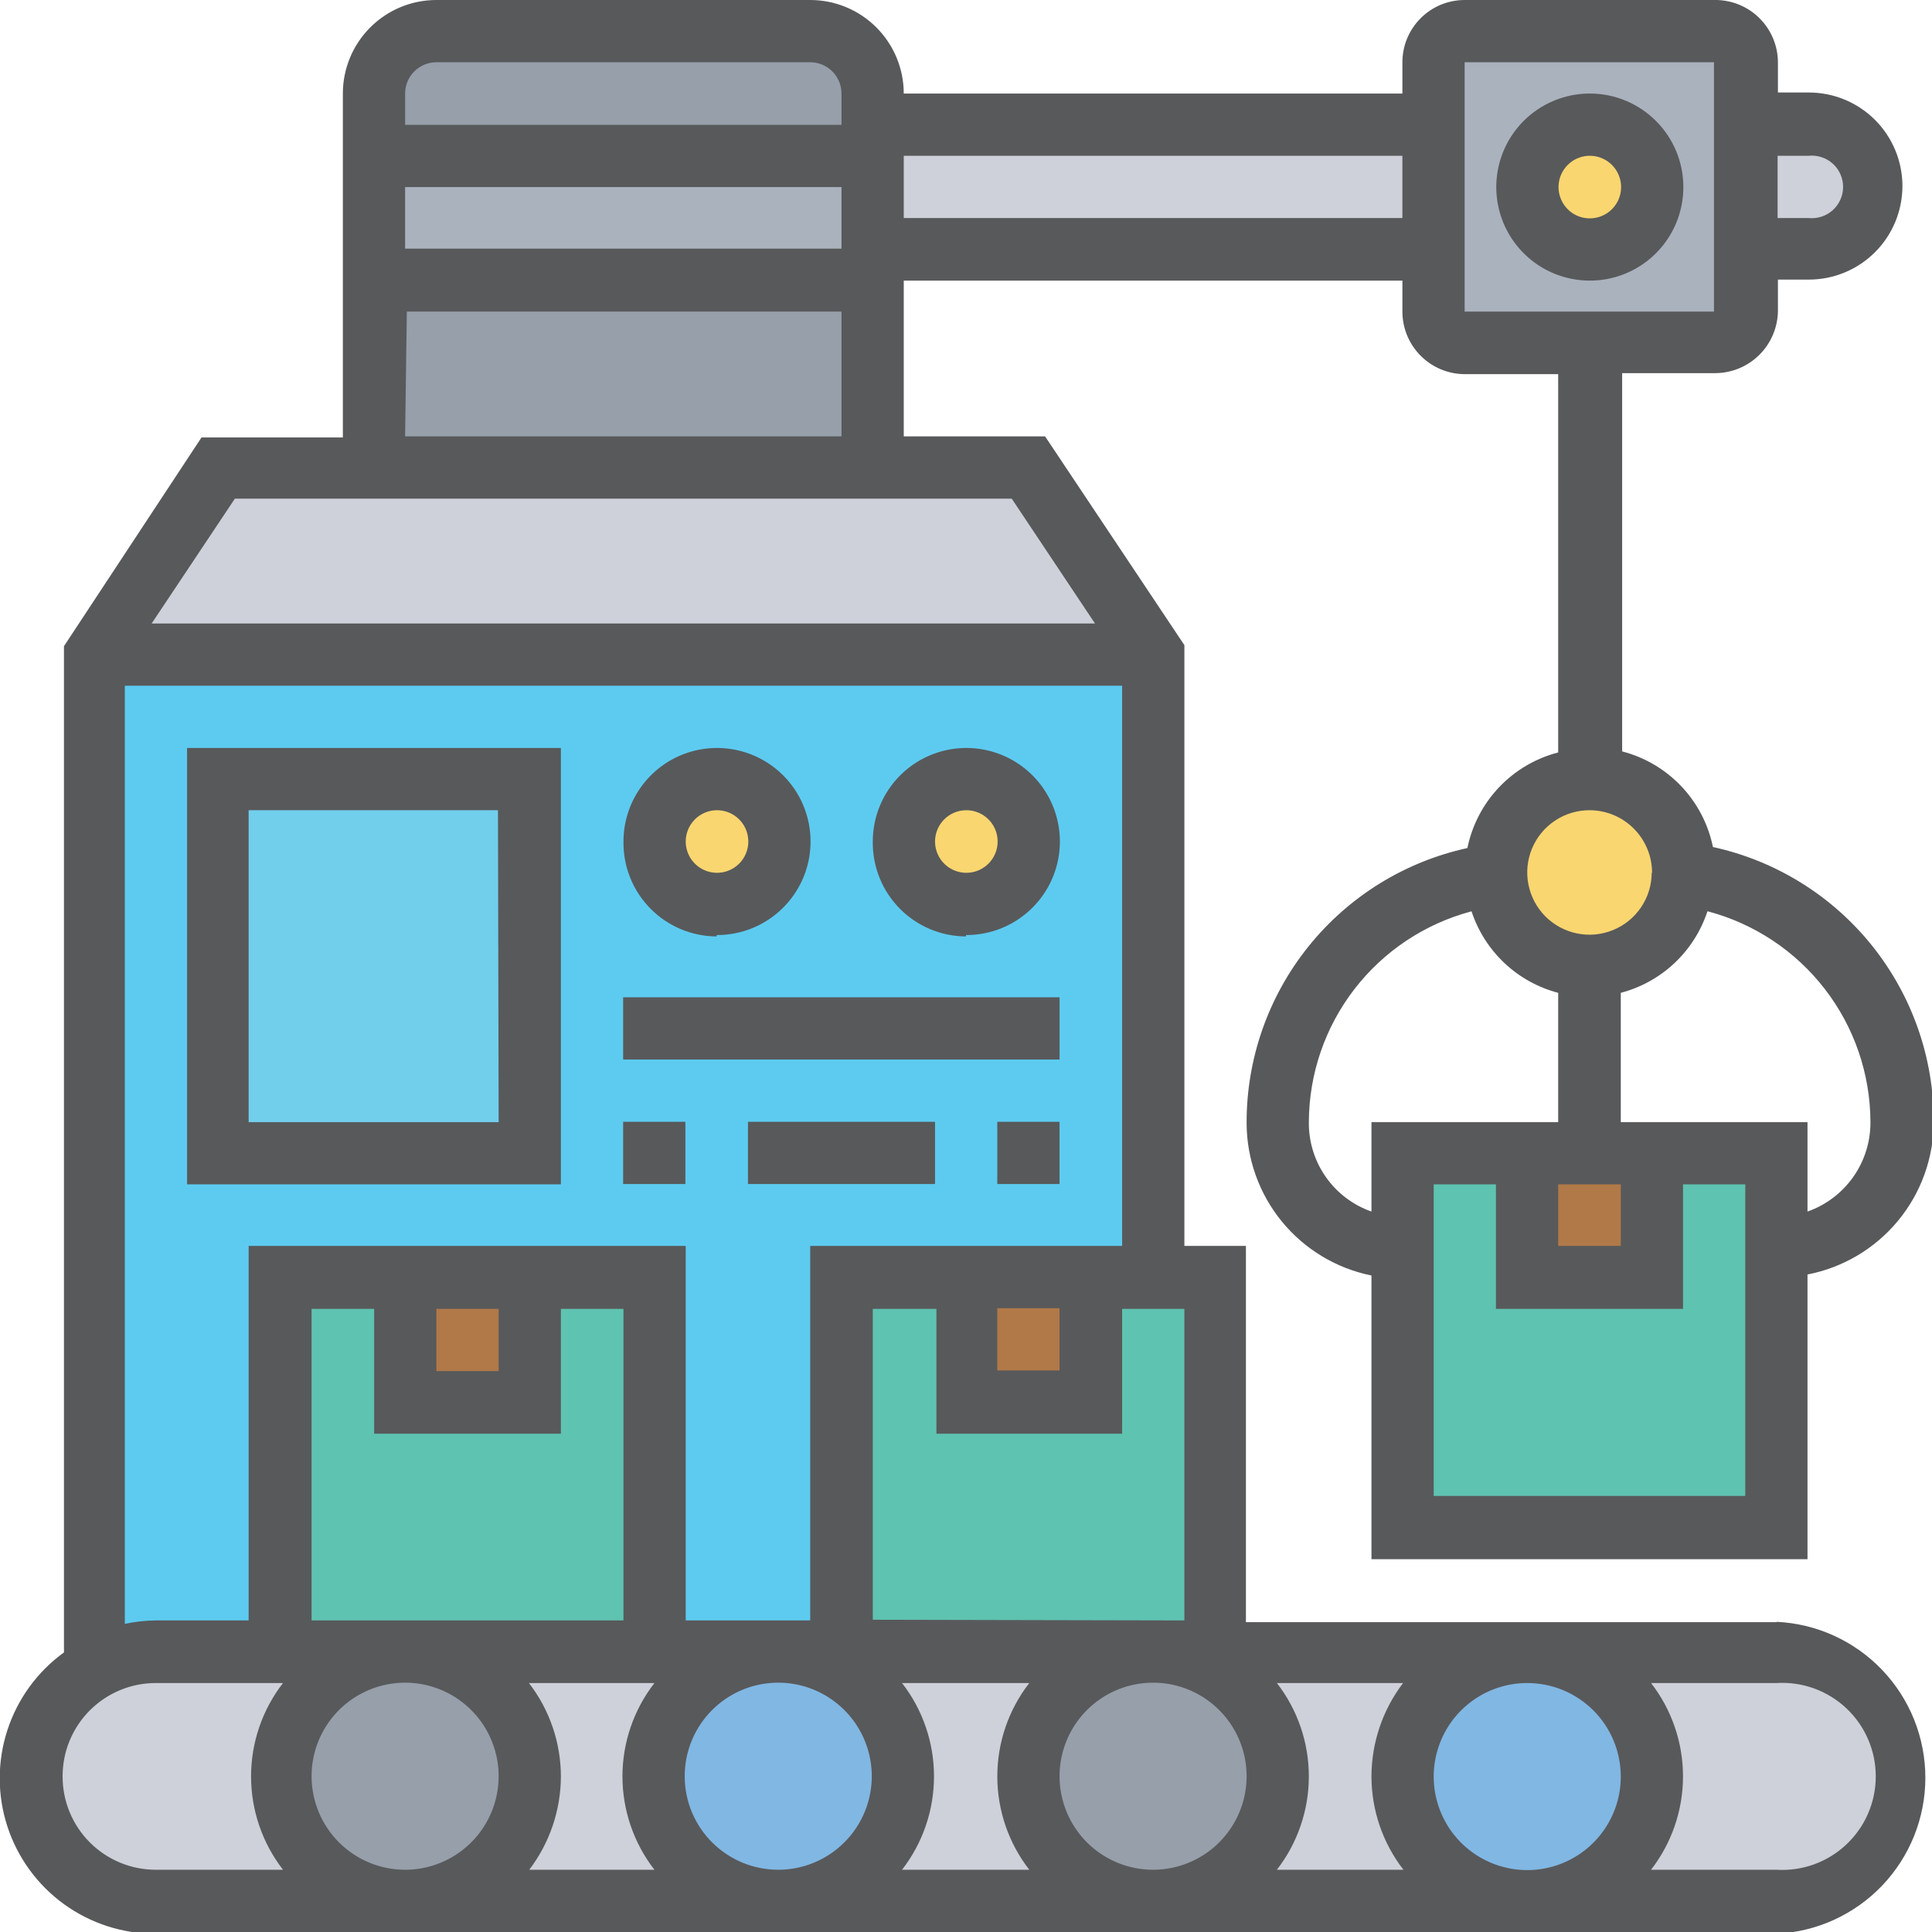
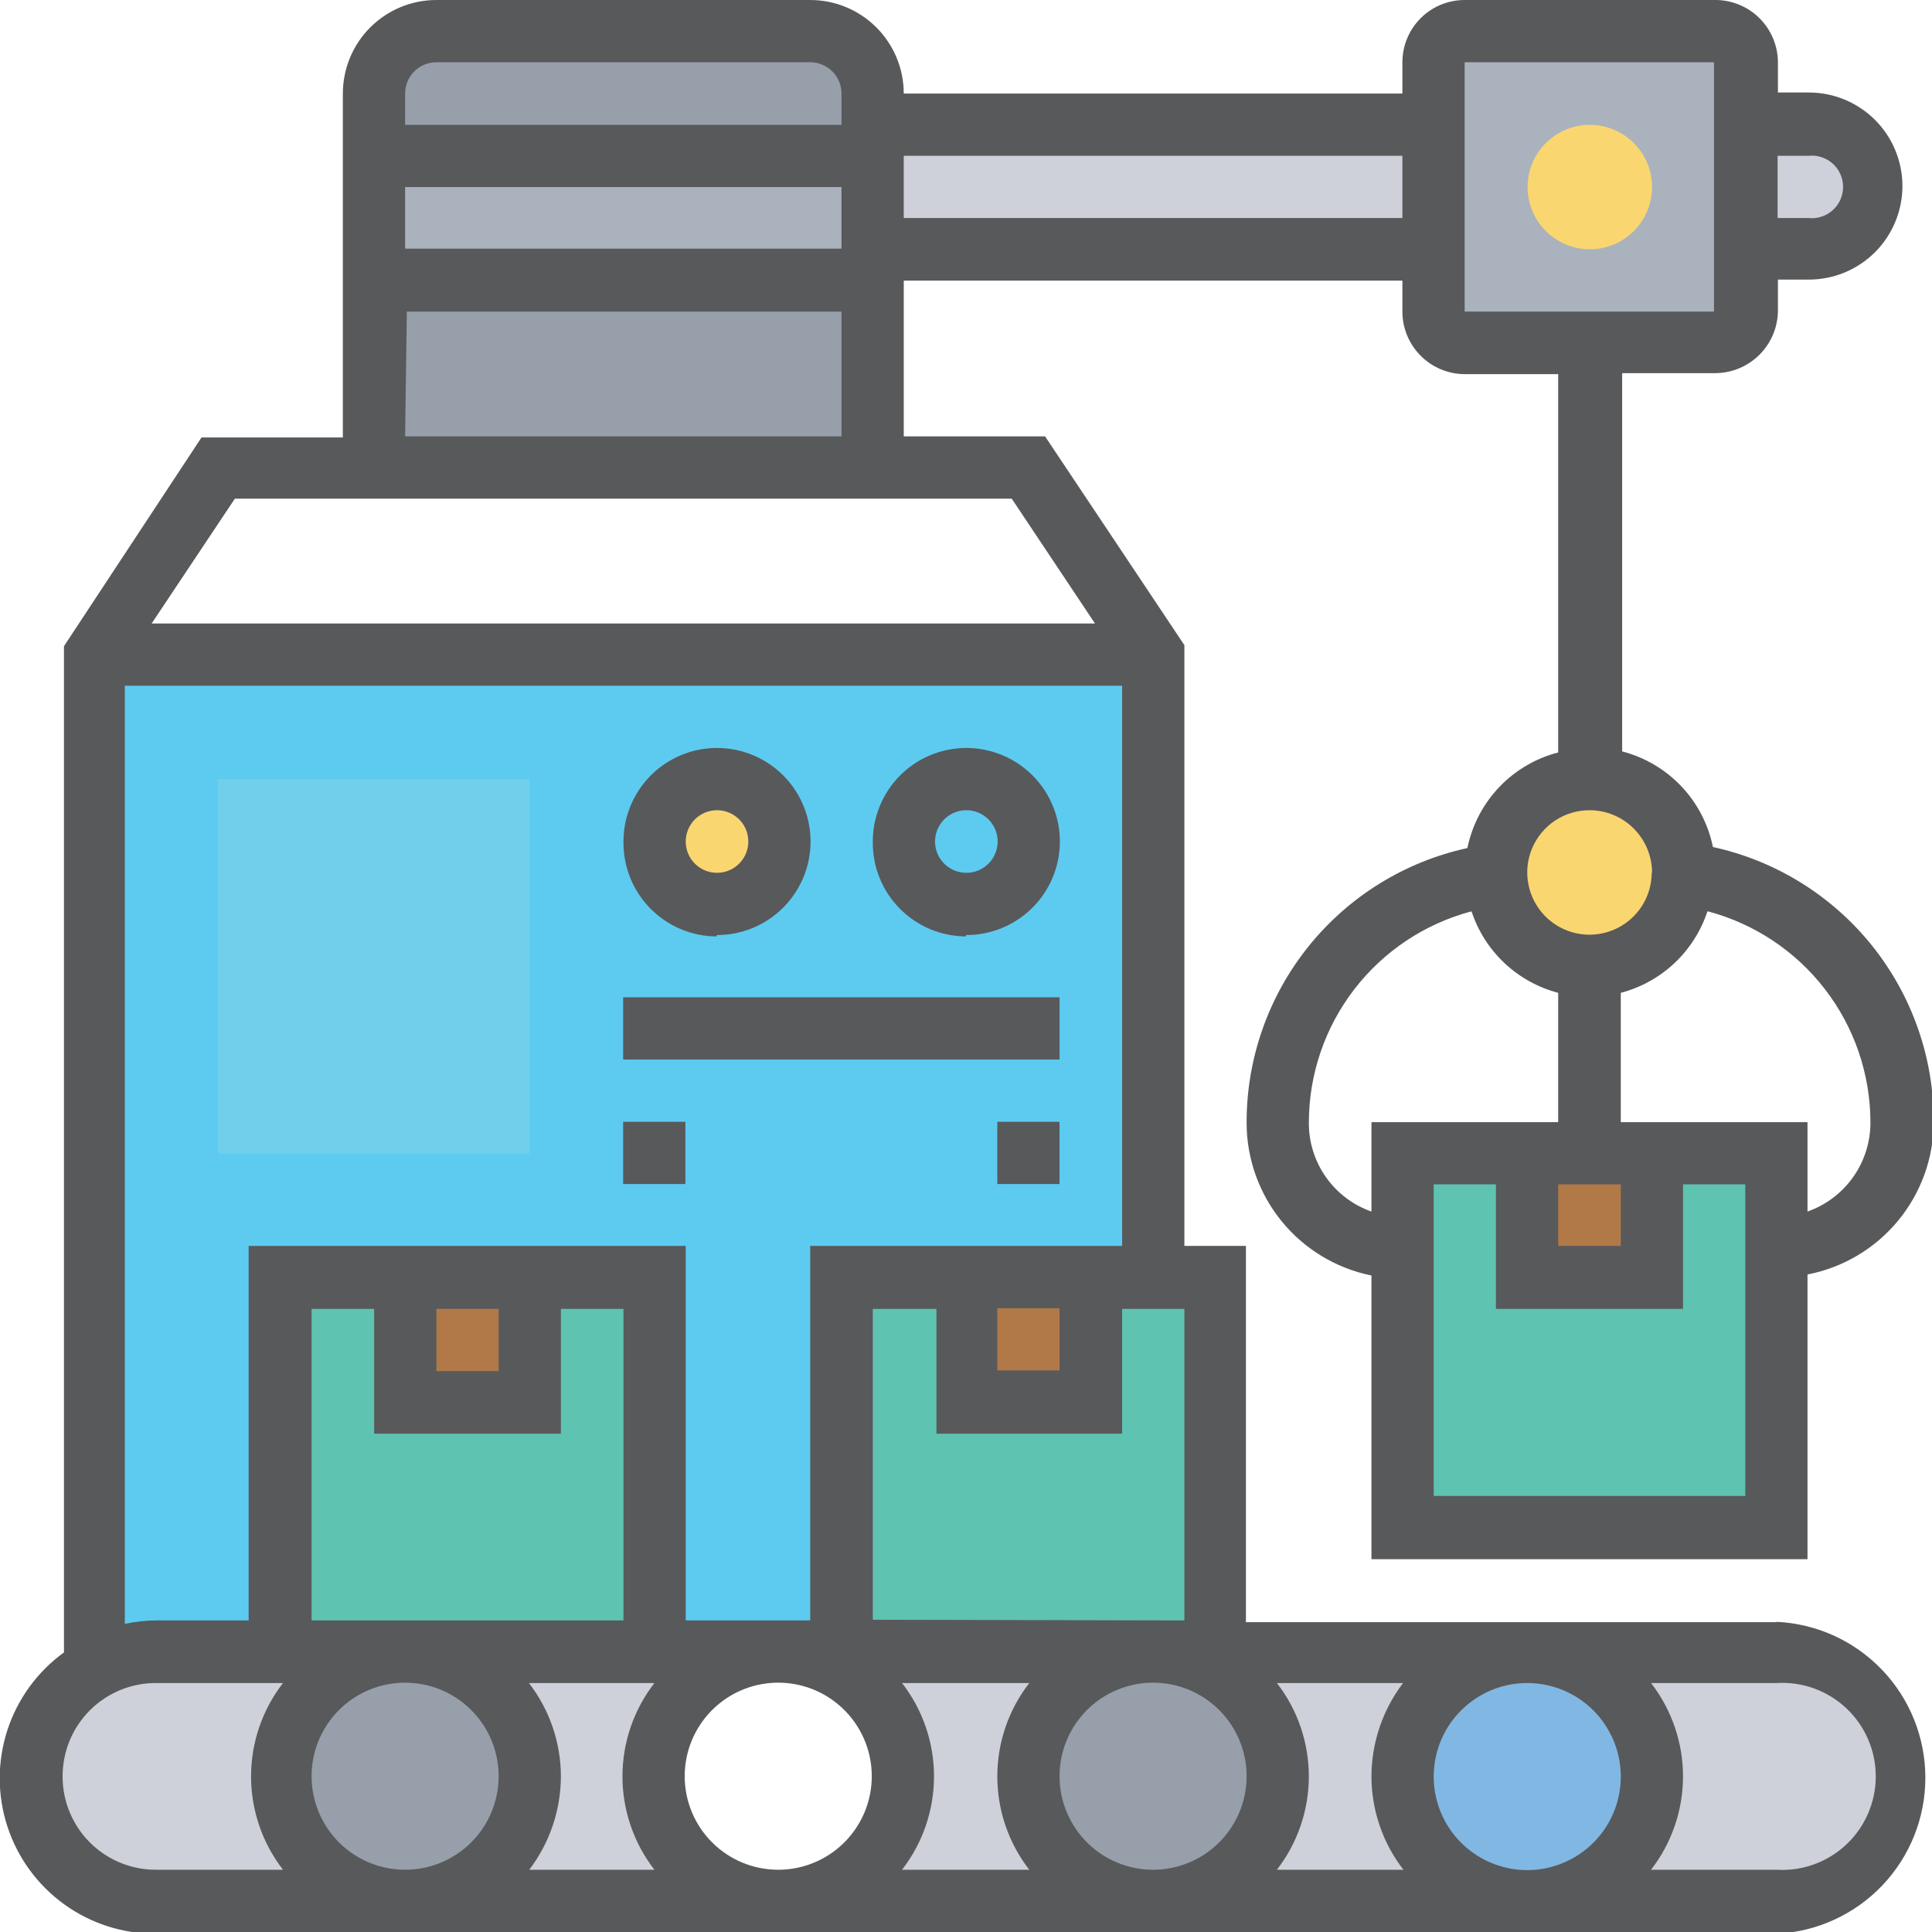
<svg xmlns="http://www.w3.org/2000/svg" width="82" height="82" viewBox="0 0 82 82" fill="none">
  <g clip-path="url(#clip0_24_658)">
    <g style="mix-blend-mode:luminosity">
      <g style="mix-blend-mode:luminosity">
        <g style="mix-blend-mode:luminosity">
          <path d="M78.585 6.072C78.834 6.315 79.03 6.606 79.163 6.927C79.296 7.248 79.363 7.593 79.358 7.94C79.351 8.636 79.069 9.3 78.574 9.789C78.08 10.279 77.412 10.553 76.717 10.553H74.075V5.298H76.717C77.064 5.297 77.407 5.365 77.728 5.498C78.049 5.631 78.34 5.826 78.585 6.072Z" fill="#CED1D9" />
        </g>
        <g style="mix-blend-mode:luminosity">
          <path d="M60.851 5.298V10.582H37.03V6.612V5.298H60.851Z" fill="#CED1D9" />
        </g>
        <g style="mix-blend-mode:luminosity">
          <path d="M37.044 6.612H15.88V3.97C15.88 3.269 16.159 2.597 16.654 2.102C17.15 1.607 17.822 1.328 18.522 1.328H34.388C35.09 1.328 35.764 1.606 36.261 2.101C36.759 2.596 37.041 3.268 37.044 3.97V6.612Z" fill="#969FAA" />
        </g>
        <g style="mix-blend-mode:luminosity">
          <path d="M37.03 11.91H15.866V19.851H37.03V11.91Z" fill="#969FAA" />
        </g>
        <g style="mix-blend-mode:luminosity">
          <path d="M37.03 11.91H15.866V6.612H37.03V10.582V11.91Z" fill="#AAB2BE" />
        </g>
        <g style="mix-blend-mode:luminosity">
          <path d="M74.075 5.298V13.224C74.075 13.576 73.935 13.914 73.686 14.163C73.436 14.412 73.099 14.552 72.746 14.552H62.164C61.815 14.548 61.48 14.407 61.234 14.158C60.989 13.909 60.851 13.574 60.851 13.224V2.642C60.854 2.295 60.994 1.963 61.239 1.717C61.485 1.472 61.817 1.332 62.164 1.328H72.746C73.096 1.328 73.432 1.466 73.68 1.712C73.929 1.958 74.071 2.292 74.075 2.642V5.298Z" fill="#AAB2BE" />
        </g>
        <g style="mix-blend-mode:luminosity">
          <path d="M67.477 5.298C68 5.298 68.511 5.453 68.945 5.744C69.379 6.034 69.718 6.446 69.918 6.929C70.118 7.412 70.17 7.943 70.068 8.456C69.966 8.968 69.715 9.439 69.345 9.808C68.976 10.178 68.505 10.429 67.993 10.531C67.48 10.633 66.949 10.581 66.466 10.381C65.984 10.181 65.571 9.842 65.281 9.408C64.99 8.973 64.835 8.463 64.835 7.94C64.835 7.24 65.114 6.568 65.609 6.072C66.105 5.577 66.777 5.298 67.477 5.298Z" fill="#FAD670" />
        </g>
        <g style="mix-blend-mode:luminosity">
-           <path d="M43.657 19.836L48.94 27.776H3.97L9.254 19.836H15.866H37.03H43.657Z" fill="#CED1D9" />
-         </g>
+           </g>
        <g style="mix-blend-mode:luminosity">
          <path d="M75.388 48.94H59.522V64.821H75.388V48.94Z" fill="#5FC3B1" />
        </g>
        <g style="mix-blend-mode:luminosity">
          <path d="M51.582 54.239H35.716V70.119H51.582V54.239Z" fill="#5FC3B1" />
        </g>
        <g style="mix-blend-mode:luminosity">
          <path d="M27.776 54.239H11.911V70.119H27.776V54.239Z" fill="#5FC3B1" />
        </g>
        <g style="mix-blend-mode:luminosity">
          <path d="M48.94 27.776V54.239H35.716V70.104H27.776V54.239H11.91V70.104H6.612C5.684 70.106 4.772 70.353 3.97 70.82V27.776H48.94Z" fill="#5DCBF0" />
        </g>
        <g style="mix-blend-mode:luminosity">
-           <path d="M41 33.074C41.522 33.074 42.033 33.229 42.468 33.52C42.902 33.81 43.241 34.222 43.441 34.705C43.641 35.188 43.693 35.719 43.591 36.232C43.489 36.744 43.237 37.215 42.868 37.584C42.498 37.954 42.028 38.205 41.515 38.307C41.003 38.409 40.471 38.357 39.989 38.157C39.506 37.957 39.093 37.618 38.803 37.184C38.513 36.75 38.358 36.239 38.358 35.716C38.358 35.016 38.636 34.344 39.132 33.848C39.627 33.353 40.299 33.074 41 33.074Z" fill="#FAD670" />
-         </g>
+           </g>
        <g style="mix-blend-mode:luminosity">
          <path d="M30.418 33.074C30.94 33.074 31.451 33.229 31.886 33.52C32.32 33.81 32.659 34.222 32.858 34.705C33.059 35.188 33.111 35.719 33.009 36.232C32.907 36.744 32.655 37.215 32.286 37.584C31.916 37.954 31.446 38.205 30.933 38.307C30.421 38.409 29.89 38.357 29.407 38.157C28.924 37.957 28.511 37.618 28.221 37.184C27.931 36.75 27.776 36.239 27.776 35.716C27.78 35.017 28.059 34.347 28.554 33.852C29.049 33.358 29.718 33.078 30.418 33.074Z" fill="#FAD670" />
        </g>
        <g style="mix-blend-mode:luminosity">
          <path d="M71.433 37.044V37.117C71.433 38.17 71.015 39.18 70.27 39.925C69.525 40.669 68.516 41.088 67.463 41.088C66.41 41.088 65.4 40.669 64.656 39.925C63.911 39.18 63.493 38.17 63.493 37.117V37.044C63.493 35.992 63.911 34.982 64.656 34.237C65.4 33.493 66.41 33.074 67.463 33.074C68.516 33.074 69.525 33.493 70.27 34.237C71.015 34.982 71.433 35.992 71.433 37.044Z" fill="#FAD670" />
        </g>
        <g style="mix-blend-mode:luminosity">
          <path d="M75.403 70.104H64.821C66.176 70.175 67.452 70.764 68.386 71.749C69.32 72.733 69.841 74.038 69.841 75.395C69.841 76.752 69.32 78.058 68.386 79.042C67.452 80.027 66.176 80.615 64.821 80.686H75.403C76.758 80.615 78.034 80.027 78.968 79.042C79.903 78.058 80.423 76.752 80.423 75.395C80.423 74.038 79.903 72.733 78.968 71.749C78.034 70.764 76.758 70.175 75.403 70.104Z" fill="#CED1D9" />
        </g>
        <g style="mix-blend-mode:luminosity">
          <path d="M59.522 75.403C59.52 74.706 59.656 74.016 59.921 73.373C60.187 72.729 60.577 72.144 61.07 71.652C61.562 71.159 62.147 70.769 62.791 70.504C63.434 70.238 64.124 70.102 64.82 70.104H48.94C49.658 70.067 50.377 70.175 51.051 70.424C51.726 70.673 52.343 71.057 52.865 71.552C53.386 72.047 53.802 72.643 54.086 73.304C54.37 73.965 54.516 74.676 54.516 75.395C54.516 76.115 54.37 76.826 54.086 77.487C53.802 78.148 53.386 78.744 52.865 79.239C52.343 79.734 51.726 80.118 51.051 80.366C50.377 80.615 49.658 80.724 48.94 80.686H64.82C64.125 80.688 63.437 80.553 62.794 80.288C62.151 80.024 61.567 79.635 61.075 79.144C60.583 78.653 60.192 78.07 59.926 77.428C59.659 76.786 59.522 76.098 59.522 75.403Z" fill="#CED1D9" />
        </g>
        <g style="mix-blend-mode:luminosity">
          <path d="M43.657 75.403C43.655 74.707 43.79 74.019 44.055 73.376C44.319 72.733 44.708 72.149 45.199 71.657C45.69 71.165 46.273 70.774 46.915 70.508C47.557 70.242 48.245 70.104 48.941 70.104H33.075C34.43 70.175 35.706 70.764 36.64 71.749C37.574 72.733 38.095 74.038 38.095 75.395C38.095 76.752 37.574 78.058 36.64 79.042C35.706 80.027 34.43 80.615 33.075 80.686H48.941C47.539 80.686 46.195 80.13 45.204 79.139C44.213 78.148 43.657 76.804 43.657 75.403Z" fill="#CED1D9" />
        </g>
        <g style="mix-blend-mode:luminosity">
          <path d="M27.776 75.403C27.774 74.706 27.91 74.016 28.175 73.373C28.441 72.729 28.831 72.144 29.323 71.652C29.816 71.159 30.401 70.769 31.044 70.504C31.688 70.238 32.378 70.102 33.074 70.104H17.194C17.912 70.067 18.63 70.175 19.305 70.424C19.98 70.673 20.597 71.057 21.119 71.552C21.64 72.047 22.056 72.643 22.34 73.304C22.624 73.965 22.77 74.676 22.77 75.395C22.77 76.115 22.624 76.826 22.34 77.487C22.056 78.148 21.64 78.744 21.119 79.239C20.597 79.734 19.98 80.118 19.305 80.366C18.63 80.615 17.912 80.724 17.194 80.686H33.074C32.379 80.688 31.691 80.553 31.048 80.288C30.405 80.024 29.821 79.635 29.329 79.144C28.836 78.653 28.446 78.07 28.18 77.428C27.913 76.786 27.776 76.098 27.776 75.403Z" fill="#CED1D9" />
        </g>
        <g style="mix-blend-mode:luminosity">
          <path d="M11.911 75.403C11.909 74.707 12.044 74.019 12.309 73.376C12.573 72.733 12.962 72.149 13.453 71.657C13.944 71.165 14.527 70.774 15.169 70.508C15.811 70.242 16.499 70.104 17.194 70.104H6.612C5.684 70.104 4.772 70.351 3.97 70.82C3.569 71.046 3.201 71.326 2.876 71.651C1.887 72.65 1.331 73.997 1.329 75.403C1.329 76.804 1.885 78.148 2.876 79.139C3.367 79.629 3.949 80.019 4.59 80.284C5.231 80.55 5.918 80.686 6.612 80.686H17.194C16.5 80.686 15.813 80.55 15.172 80.284C14.531 80.019 13.949 79.629 13.458 79.139C12.467 78.148 11.911 76.804 11.911 75.403Z" fill="#CED1D9" />
        </g>
        <g style="mix-blend-mode:luminosity">
          <path d="M64.82 70.104C65.868 70.104 66.893 70.415 67.764 70.997C68.635 71.579 69.314 72.407 69.715 73.375C70.116 74.343 70.221 75.409 70.017 76.436C69.812 77.464 69.308 78.408 68.567 79.149C67.826 79.89 66.882 80.395 65.854 80.599C64.826 80.804 63.761 80.699 62.793 80.298C61.825 79.897 60.997 79.218 60.415 78.346C59.833 77.475 59.522 76.451 59.522 75.403C59.52 74.706 59.656 74.016 59.921 73.373C60.187 72.729 60.577 72.144 61.069 71.652C61.562 71.159 62.147 70.769 62.791 70.504C63.434 70.238 64.124 70.102 64.82 70.104Z" fill="#81B7E3" />
        </g>
        <g style="mix-blend-mode:luminosity">
          <path d="M48.941 70.104C49.989 70.101 51.015 70.41 51.888 70.99C52.761 71.571 53.443 72.397 53.846 73.365C54.249 74.333 54.356 75.399 54.153 76.427C53.951 77.456 53.447 78.401 52.707 79.144C51.966 79.886 51.022 80.392 49.994 80.598C48.966 80.804 47.9 80.7 46.931 80.299C45.962 79.898 45.133 79.219 44.551 78.348C43.968 77.476 43.657 76.451 43.657 75.403C43.657 74 44.213 72.654 45.203 71.661C46.194 70.668 47.538 70.108 48.941 70.104Z" fill="#969FAA" />
        </g>
        <g style="mix-blend-mode:luminosity">
-           <path d="M33.074 70.104C34.122 70.104 35.147 70.415 36.018 70.997C36.889 71.579 37.568 72.407 37.969 73.375C38.37 74.343 38.475 75.409 38.271 76.436C38.066 77.464 37.562 78.408 36.821 79.149C36.08 79.89 35.136 80.395 34.108 80.599C33.08 80.804 32.015 80.699 31.047 80.298C30.078 79.897 29.251 79.218 28.669 78.346C28.087 77.475 27.776 76.451 27.776 75.403C27.774 74.706 27.91 74.016 28.175 73.373C28.441 72.729 28.831 72.144 29.323 71.652C29.816 71.159 30.401 70.769 31.044 70.504C31.688 70.238 32.378 70.102 33.074 70.104Z" fill="#81B7E3" />
-         </g>
+           </g>
        <g style="mix-blend-mode:luminosity">
          <path d="M17.194 70.104C18.243 70.101 19.269 70.41 20.142 70.99C21.015 71.571 21.697 72.397 22.1 73.365C22.503 74.333 22.61 75.399 22.407 76.427C22.204 77.456 21.701 78.401 20.961 79.144C20.22 79.886 19.276 80.392 18.248 80.598C17.22 80.804 16.154 80.7 15.185 80.299C14.216 79.898 13.387 79.219 12.805 78.348C12.222 77.476 11.911 76.451 11.911 75.403C11.911 74 12.467 72.654 13.457 71.661C14.448 70.668 15.792 70.108 17.194 70.104Z" fill="#969FAA" />
        </g>
        <g style="mix-blend-mode:luminosity">
          <path d="M70.105 48.94V54.239H64.806V48.94H67.463H70.105Z" fill="#B17948" />
        </g>
        <g style="mix-blend-mode:luminosity">
          <path d="M46.298 54.239H41V59.537H46.298V54.239Z" fill="#B17948" />
        </g>
        <g style="mix-blend-mode:luminosity">
          <path d="M22.492 54.239H17.194V59.537H22.492V54.239Z" fill="#B17948" />
        </g>
        <g style="mix-blend-mode:luminosity">
          <path d="M22.478 33.074H9.254V48.955H22.478V33.074Z" fill="#71CFEC" />
        </g>
        <g style="mix-blend-mode:luminosity">
          <path d="M75.403 79.358H70.075C70.954 78.224 71.432 76.83 71.432 75.395C71.432 73.96 70.954 72.566 70.075 71.433H75.403C75.943 71.4 76.485 71.478 76.994 71.662C77.504 71.847 77.97 72.133 78.364 72.504C78.759 72.875 79.073 73.323 79.288 73.821C79.503 74.318 79.613 74.854 79.613 75.395C79.613 75.937 79.503 76.473 79.288 76.97C79.073 77.467 78.759 77.915 78.364 78.286C77.97 78.658 77.504 78.944 76.994 79.129C76.485 79.313 75.943 79.391 75.403 79.358ZM2.657 75.403C2.655 74.882 2.755 74.366 2.953 73.884C3.151 73.403 3.442 72.965 3.81 72.596C4.177 72.227 4.614 71.935 5.095 71.735C5.576 71.535 6.091 71.433 6.612 71.433H12.012C11.133 72.566 10.656 73.96 10.656 75.395C10.656 76.83 11.133 78.224 12.012 79.358H6.612C5.563 79.358 4.557 78.941 3.815 78.2C3.073 77.458 2.657 76.452 2.657 75.403ZM5.298 29.104H47.627V52.881H34.388V68.776H29.104V52.881H10.553V68.776H6.612C6.17 68.78 5.73 68.829 5.298 68.922V29.104ZM9.969 21.164H42.941L46.474 26.462H6.437L9.969 21.164ZM17.267 13.224H35.716V18.522H17.194L17.267 13.224ZM18.595 2.642H34.388C34.74 2.642 35.078 2.782 35.327 3.031C35.576 3.28 35.716 3.618 35.716 3.97V5.298H17.194V3.97C17.194 3.618 17.334 3.28 17.583 3.031C17.832 2.782 18.17 2.642 18.522 2.642H18.595ZM59.522 9.254H38.358V6.612H59.522V9.254ZM35.716 10.553H17.194V7.94H35.716V10.553ZM42.328 55.523H44.97V58.165H42.328V55.523ZM37.044 68.747V55.552H39.745V60.85H47.627V55.552H50.269V68.776L37.044 68.747ZM54.195 71.433H59.551C58.682 72.574 58.211 73.968 58.209 75.403C58.212 76.835 58.689 78.226 59.566 79.358H54.195C55.074 78.224 55.551 76.83 55.551 75.395C55.551 73.96 55.074 72.566 54.195 71.433ZM44.97 75.403C44.967 74.617 45.198 73.848 45.632 73.193C46.067 72.538 46.686 72.027 47.411 71.724C48.136 71.422 48.935 71.341 49.706 71.492C50.477 71.644 51.186 72.021 51.742 72.576C52.299 73.13 52.679 73.838 52.833 74.608C52.987 75.379 52.91 76.178 52.609 76.904C52.309 77.63 51.801 78.251 51.147 78.688C50.494 79.125 49.726 79.358 48.94 79.358C47.89 79.358 46.882 78.942 46.138 78.201C45.394 77.459 44.974 76.453 44.97 75.403ZM38.285 71.433H43.686C42.806 72.566 42.329 73.96 42.329 75.395C42.329 76.83 42.806 78.224 43.686 79.358H38.285C39.165 78.224 39.642 76.83 39.642 75.395C39.642 73.96 39.165 72.566 38.285 71.433ZM29.061 75.403C29.058 74.617 29.288 73.848 29.723 73.193C30.157 72.538 30.776 72.027 31.501 71.724C32.226 71.422 33.025 71.341 33.796 71.492C34.567 71.644 35.276 72.021 35.833 72.576C36.389 73.13 36.769 73.838 36.923 74.608C37.078 75.379 37 76.178 36.7 76.904C36.4 77.63 35.891 78.251 35.238 78.688C34.585 79.125 33.816 79.358 33.031 79.358C31.98 79.358 30.973 78.942 30.229 78.201C29.484 77.459 29.064 76.453 29.061 75.403ZM22.405 71.433H27.776C26.897 72.566 26.419 73.96 26.419 75.395C26.419 76.83 26.897 78.224 27.776 79.358H22.463C23.329 78.221 23.801 76.832 23.806 75.403C23.805 73.966 23.328 72.569 22.449 71.433H22.405ZM23.806 60.85V55.552H26.462V68.776H13.224V55.552H15.88V60.85H23.806ZM18.522 55.552H21.164V58.194H18.522V55.552ZM13.224 75.403C13.221 74.617 13.451 73.848 13.886 73.193C14.32 72.538 14.94 72.027 15.665 71.724C16.39 71.422 17.189 71.341 17.96 71.492C18.731 71.644 19.439 72.021 19.996 72.576C20.553 73.13 20.932 73.838 21.087 74.608C21.241 75.379 21.163 76.178 20.863 76.904C20.563 77.63 20.054 78.251 19.401 78.688C18.748 79.125 17.98 79.358 17.194 79.358C16.144 79.358 15.136 78.942 14.392 78.201C13.648 77.459 13.228 76.453 13.224 75.403ZM68.791 75.403C68.791 76.188 68.558 76.955 68.122 77.608C67.685 78.261 67.065 78.77 66.34 79.07C65.615 79.371 64.816 79.45 64.046 79.296C63.276 79.143 62.569 78.765 62.013 78.21C61.458 77.655 61.08 76.947 60.927 76.177C60.774 75.407 60.852 74.609 61.153 73.883C61.453 73.158 61.962 72.538 62.615 72.102C63.268 71.665 64.035 71.433 64.821 71.433C65.874 71.433 66.883 71.851 67.628 72.595C68.372 73.34 68.791 74.35 68.791 75.403ZM62.164 2.642H72.746V13.224H62.164V2.642ZM76.76 6.612C76.945 6.592 77.132 6.612 77.309 6.67C77.487 6.727 77.65 6.821 77.788 6.946C77.926 7.07 78.037 7.223 78.112 7.393C78.188 7.563 78.227 7.747 78.227 7.933C78.227 8.119 78.188 8.303 78.112 8.473C78.037 8.643 77.926 8.795 77.788 8.92C77.65 9.045 77.487 9.139 77.309 9.196C77.132 9.254 76.945 9.273 76.76 9.254H75.447V6.612H76.76ZM70.104 37.044C70.102 37.567 69.944 38.077 69.651 38.51C69.358 38.943 68.944 39.279 68.46 39.476C67.976 39.673 67.445 39.723 66.933 39.618C66.421 39.513 65.952 39.259 65.584 38.888C65.217 38.516 64.968 38.044 64.869 37.531C64.769 37.018 64.825 36.487 65.027 36.005C65.23 35.524 65.571 35.113 66.007 34.825C66.443 34.537 66.955 34.385 67.477 34.388C68.179 34.392 68.851 34.673 69.346 35.171C69.841 35.669 70.119 36.343 70.119 37.044H70.104ZM72.484 38.679C74.459 39.203 76.206 40.364 77.454 41.981C78.702 43.599 79.382 45.583 79.387 47.627C79.392 48.458 79.137 49.271 78.659 49.951C78.18 50.631 77.501 51.145 76.716 51.422V47.627H68.791V42.139C69.644 41.915 70.427 41.481 71.07 40.877C71.712 40.272 72.193 39.517 72.469 38.679H72.484ZM74.075 63.492H60.85V50.268H63.492V55.552H71.433V50.268H74.075V63.492ZM66.134 50.268H68.791V52.881H66.134V50.268ZM55.552 47.627C55.558 45.583 56.237 43.599 57.486 41.981C58.734 40.364 60.481 39.203 62.456 38.679C62.732 39.517 63.213 40.272 63.855 40.877C64.498 41.481 65.281 41.915 66.134 42.139V47.627H58.209V51.422C57.436 51.151 56.766 50.648 56.291 49.981C55.815 49.315 55.557 48.518 55.552 47.7V47.627ZM75.403 68.849H52.881V52.881H50.269V27.382L44.357 18.522H38.358V11.91H59.522V13.224C59.522 13.926 59.8 14.599 60.295 15.097C60.79 15.595 61.462 15.877 62.164 15.88H66.134V31.936C65.177 32.184 64.308 32.695 63.626 33.413C62.945 34.13 62.479 35.024 62.281 35.994C59.619 36.575 57.237 38.051 55.532 40.175C53.826 42.3 52.901 44.946 52.91 47.67C52.914 49.194 53.443 50.669 54.408 51.847C55.373 53.025 56.716 53.834 58.209 54.136V66.178H76.716V54.093C78.22 53.802 79.576 52.998 80.553 51.819C81.53 50.64 82.067 49.158 82.073 47.627C82.082 44.902 81.157 42.257 79.452 40.132C77.747 38.007 75.364 36.531 72.702 35.95C72.504 34.98 72.038 34.086 71.357 33.369C70.676 32.652 69.807 32.14 68.849 31.892V15.837H72.805C73.508 15.833 74.181 15.552 74.679 15.054C75.176 14.557 75.457 13.883 75.461 13.18V11.867H76.775C77.828 11.867 78.837 11.448 79.582 10.704C80.326 9.959 80.745 8.949 80.745 7.896C80.745 6.843 80.326 5.834 79.582 5.089C78.837 4.345 77.828 3.926 76.775 3.926H75.461V2.642C75.459 2.289 75.387 1.941 75.249 1.616C75.111 1.292 74.91 0.998 74.657 0.752C74.405 0.506 74.106 0.313 73.777 0.184C73.449 0.055 73.099 -0.008 72.746 -1.22364e-06H62.164C61.464 -1.22364e-06 60.791 0.278 60.296 0.774C59.801 1.269 59.522 1.941 59.522 2.642V3.97H38.358C38.358 2.917 37.94 1.907 37.195 1.163C36.451 0.418 35.441 -1.22364e-06 34.388 -1.22364e-06H18.522C17.469 -1.22364e-06 16.46 0.418 15.715 1.163C14.97 1.907 14.552 2.917 14.552 3.97V18.566H8.553L2.715 27.426V70.133C1.584 70.953 0.743 72.109 0.312 73.437C-0.12 74.765 -0.119 76.196 0.314 77.523C0.748 78.85 1.591 80.006 2.722 80.823C3.854 81.641 5.216 82.079 6.612 82.073H75.403C77.105 81.993 78.71 81.261 79.886 80.028C81.062 78.796 81.718 77.157 81.718 75.454C81.718 73.75 81.062 72.112 79.886 70.879C78.71 69.647 77.105 68.914 75.403 68.835" fill="#58595B" />
        </g>
        <g style="mix-blend-mode:luminosity">
-           <path d="M67.477 9.268C67.214 9.268 66.957 9.191 66.739 9.045C66.521 8.899 66.35 8.691 66.25 8.448C66.149 8.206 66.123 7.939 66.174 7.681C66.225 7.423 66.352 7.187 66.538 7.001C66.724 6.815 66.96 6.689 67.218 6.637C67.475 6.586 67.743 6.613 67.985 6.713C68.228 6.814 68.435 6.984 68.581 7.202C68.727 7.421 68.805 7.677 68.805 7.94C68.805 8.292 68.665 8.63 68.416 8.879C68.167 9.128 67.829 9.268 67.477 9.268ZM67.477 3.97C66.692 3.97 65.924 4.203 65.271 4.639C64.618 5.075 64.109 5.695 63.809 6.421C63.509 7.146 63.43 7.945 63.583 8.715C63.736 9.485 64.114 10.192 64.67 10.748C65.225 11.303 65.932 11.681 66.702 11.834C67.472 11.987 68.271 11.909 68.996 11.608C69.722 11.308 70.342 10.799 70.778 10.146C71.214 9.493 71.447 8.725 71.447 7.94C71.447 6.887 71.029 5.877 70.284 5.133C69.54 4.388 68.53 3.97 67.477 3.97Z" fill="#58595B" />
-         </g>
+           </g>
        <g style="mix-blend-mode:luminosity">
-           <path d="M21.164 47.627H10.553V34.388H21.135L21.164 47.627ZM23.806 31.746H7.94V50.268H23.806V31.746Z" fill="#58595B" />
-         </g>
+           </g>
        <g style="mix-blend-mode:luminosity">
          <path d="M30.418 34.388C30.681 34.385 30.939 34.461 31.16 34.605C31.38 34.749 31.553 34.955 31.655 35.198C31.758 35.44 31.787 35.708 31.737 35.966C31.687 36.225 31.562 36.463 31.377 36.65C31.192 36.837 30.955 36.965 30.697 37.018C30.439 37.07 30.171 37.045 29.928 36.945C29.684 36.845 29.476 36.674 29.329 36.456C29.183 36.237 29.104 35.98 29.104 35.716C29.104 35.367 29.242 35.031 29.488 34.782C29.734 34.533 30.068 34.392 30.418 34.388ZM30.418 39.686C31.204 39.689 31.973 39.459 32.627 39.024C33.282 38.59 33.793 37.971 34.096 37.246C34.399 36.52 34.48 35.722 34.328 34.951C34.176 34.18 33.8 33.471 33.245 32.914C32.69 32.358 31.983 31.978 31.212 31.824C30.442 31.669 29.643 31.747 28.916 32.047C28.19 32.347 27.569 32.856 27.133 33.509C26.696 34.162 26.462 34.93 26.462 35.716C26.455 36.241 26.551 36.763 26.746 37.25C26.941 37.738 27.231 38.181 27.599 38.556C27.967 38.931 28.406 39.229 28.889 39.433C29.373 39.637 29.893 39.743 30.418 39.745" fill="#58595B" />
        </g>
        <g style="mix-blend-mode:luminosity">
          <path d="M41 34.388C41.263 34.385 41.521 34.461 41.742 34.605C41.962 34.749 42.135 34.955 42.237 35.198C42.34 35.44 42.368 35.708 42.319 35.966C42.269 36.225 42.144 36.463 41.959 36.65C41.774 36.837 41.537 36.965 41.279 37.018C41.021 37.07 40.753 37.045 40.51 36.945C40.266 36.845 40.058 36.674 39.911 36.456C39.764 36.237 39.686 35.98 39.686 35.716C39.686 35.367 39.824 35.031 40.07 34.782C40.316 34.533 40.65 34.392 41 34.388ZM41 39.686C41.786 39.689 42.555 39.459 43.209 39.024C43.864 38.59 44.375 37.971 44.678 37.246C44.981 36.52 45.062 35.722 44.91 34.951C44.758 34.18 44.382 33.471 43.827 32.914C43.272 32.358 42.565 31.978 41.794 31.824C41.024 31.669 40.225 31.747 39.499 32.047C38.772 32.347 38.151 32.856 37.715 33.509C37.278 34.162 37.044 34.93 37.044 35.716C37.037 36.241 37.133 36.763 37.328 37.25C37.523 37.738 37.813 38.181 38.181 38.556C38.549 38.931 38.988 39.229 39.471 39.433C39.955 39.637 40.475 39.743 41 39.745" fill="#58595B" />
        </g>
        <g style="mix-blend-mode:luminosity">
          <path d="M44.971 42.328H26.448V44.97H44.971V42.328Z" fill="#58595B" />
        </g>
        <g style="mix-blend-mode:luminosity">
          <path d="M29.09 47.612H26.448V50.254H29.09V47.612Z" fill="#58595B" />
        </g>
        <g style="mix-blend-mode:luminosity">
-           <path d="M39.686 47.612H31.746V50.254H39.686V47.612Z" fill="#58595B" />
+           <path d="M39.686 47.612V50.254H39.686V47.612Z" fill="#58595B" />
        </g>
        <g style="mix-blend-mode:luminosity">
          <path d="M44.97 47.612H42.328V50.254H44.97V47.612Z" fill="#58595B" />
        </g>
      </g>
    </g>
  </g>
  <defs>
    <clipPath id="clip0_24_658">
      <rect width="82" height="82" fill="white" />
    </clipPath>
  </defs>
</svg>